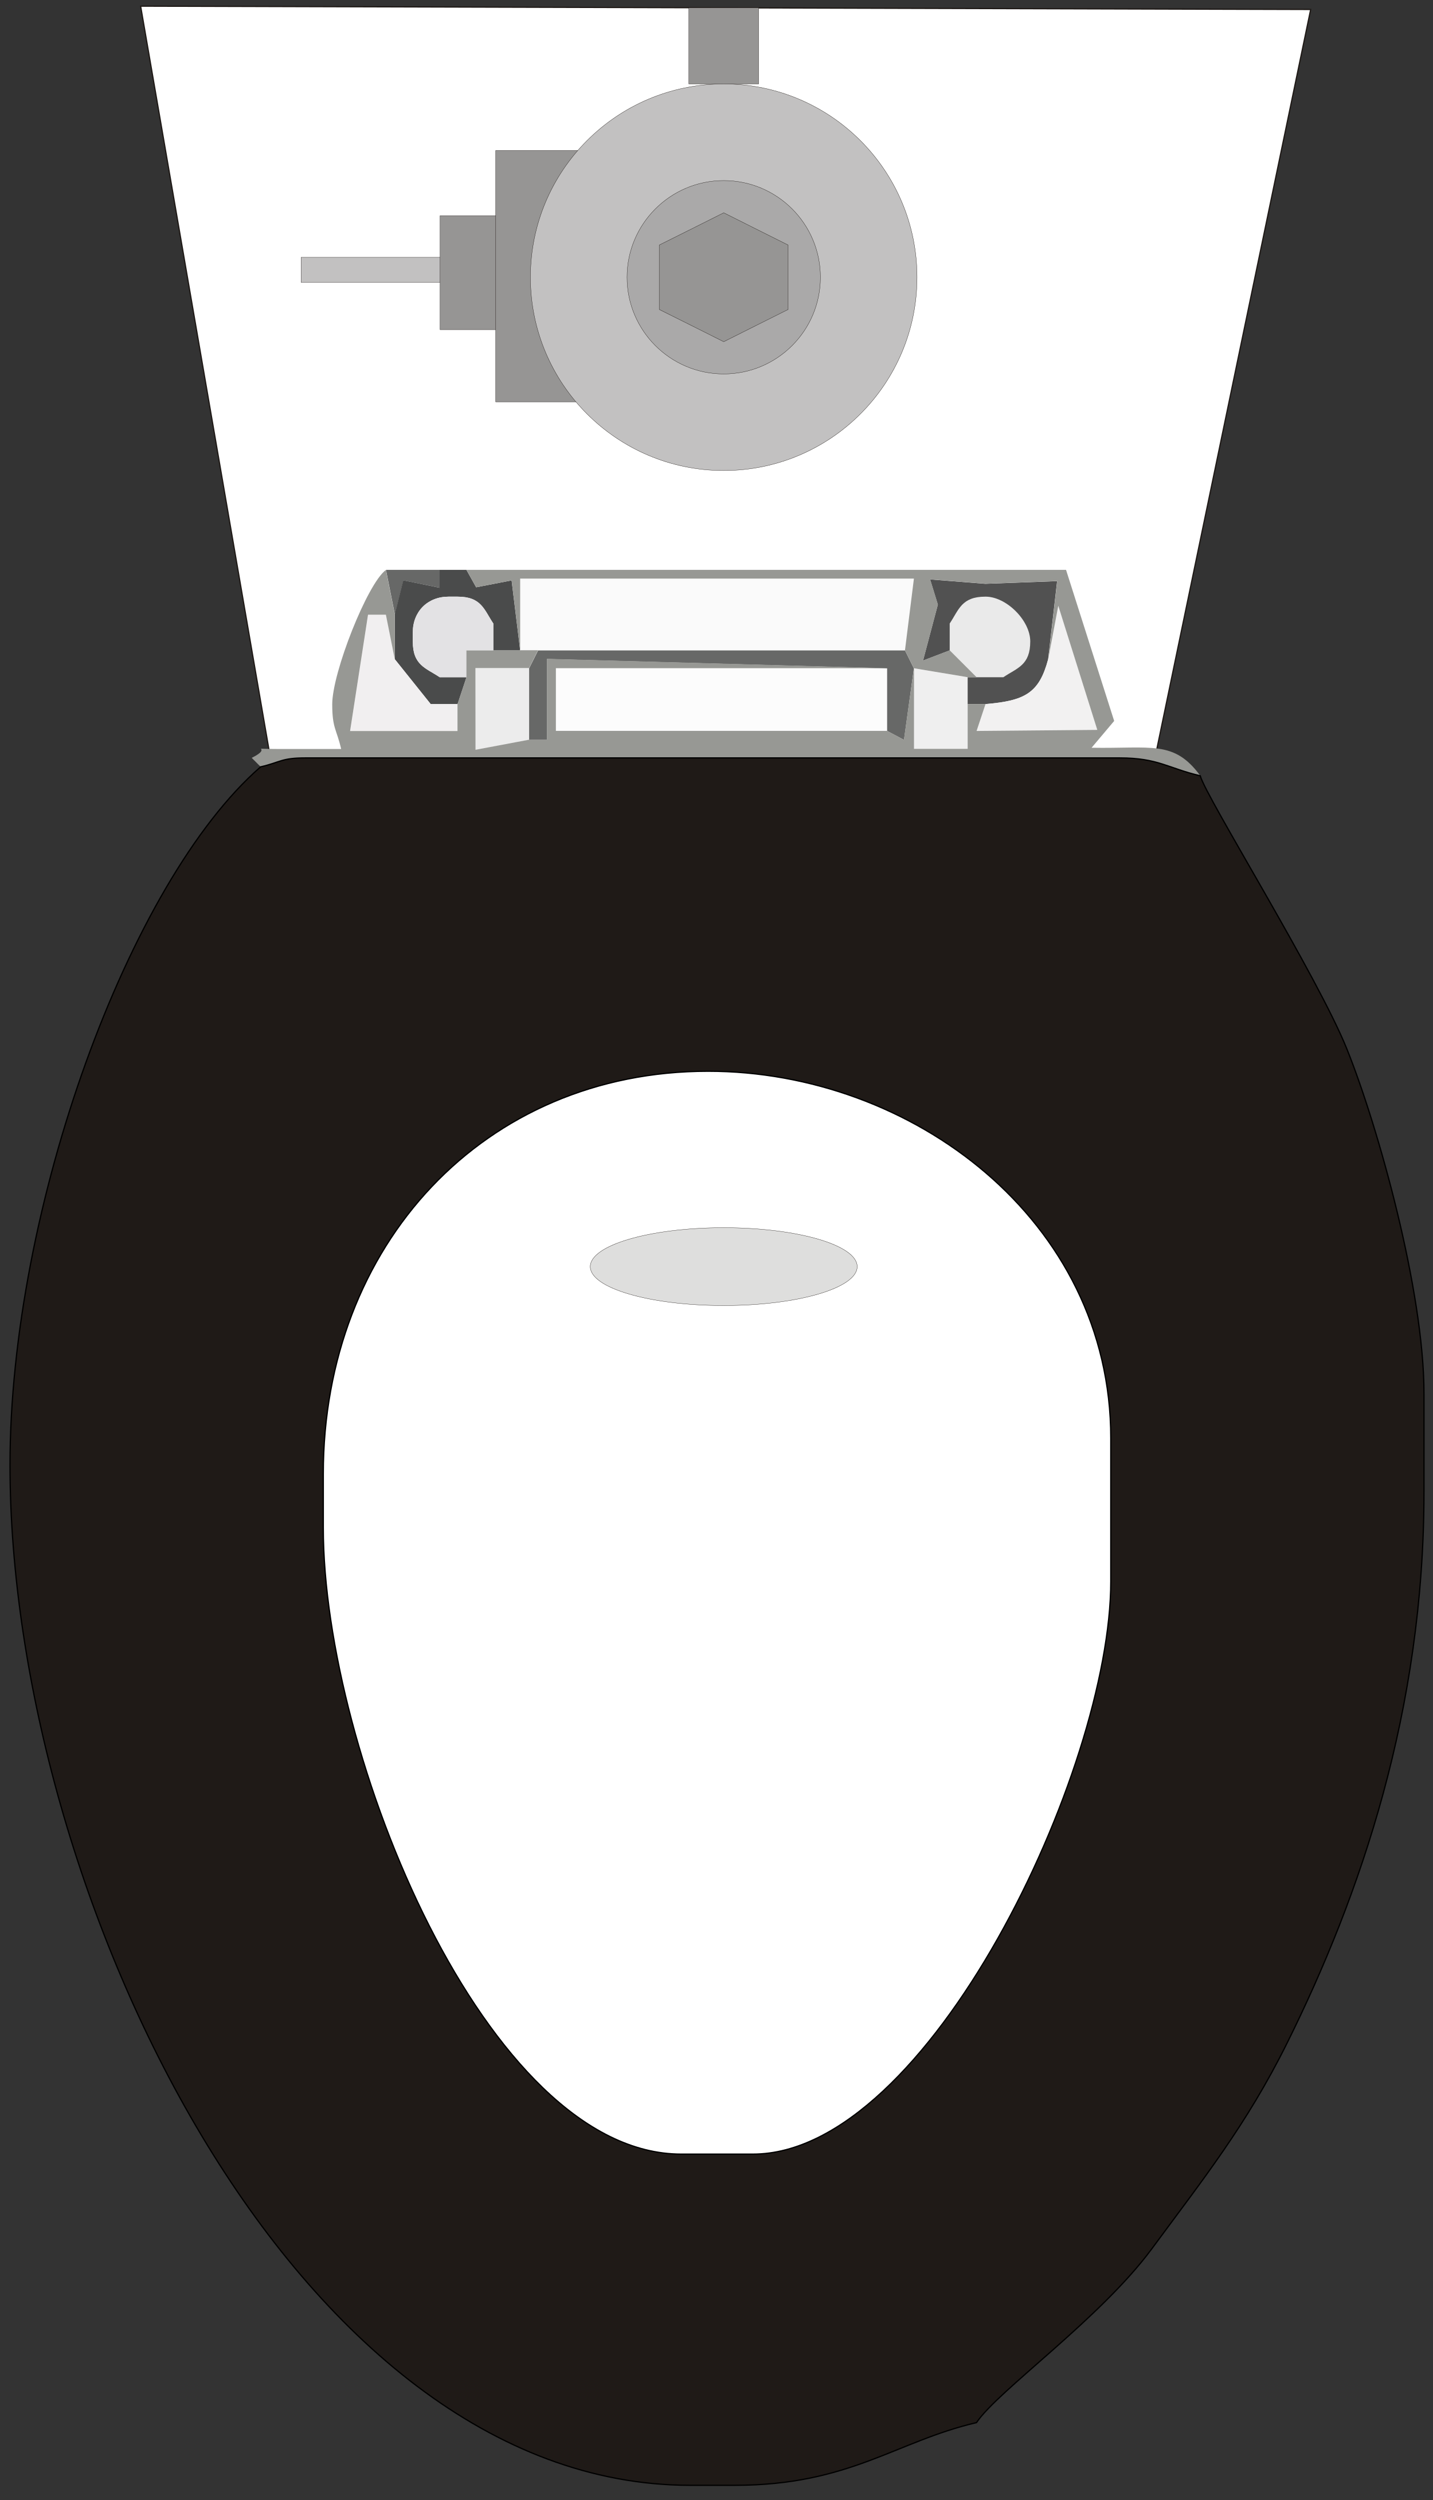
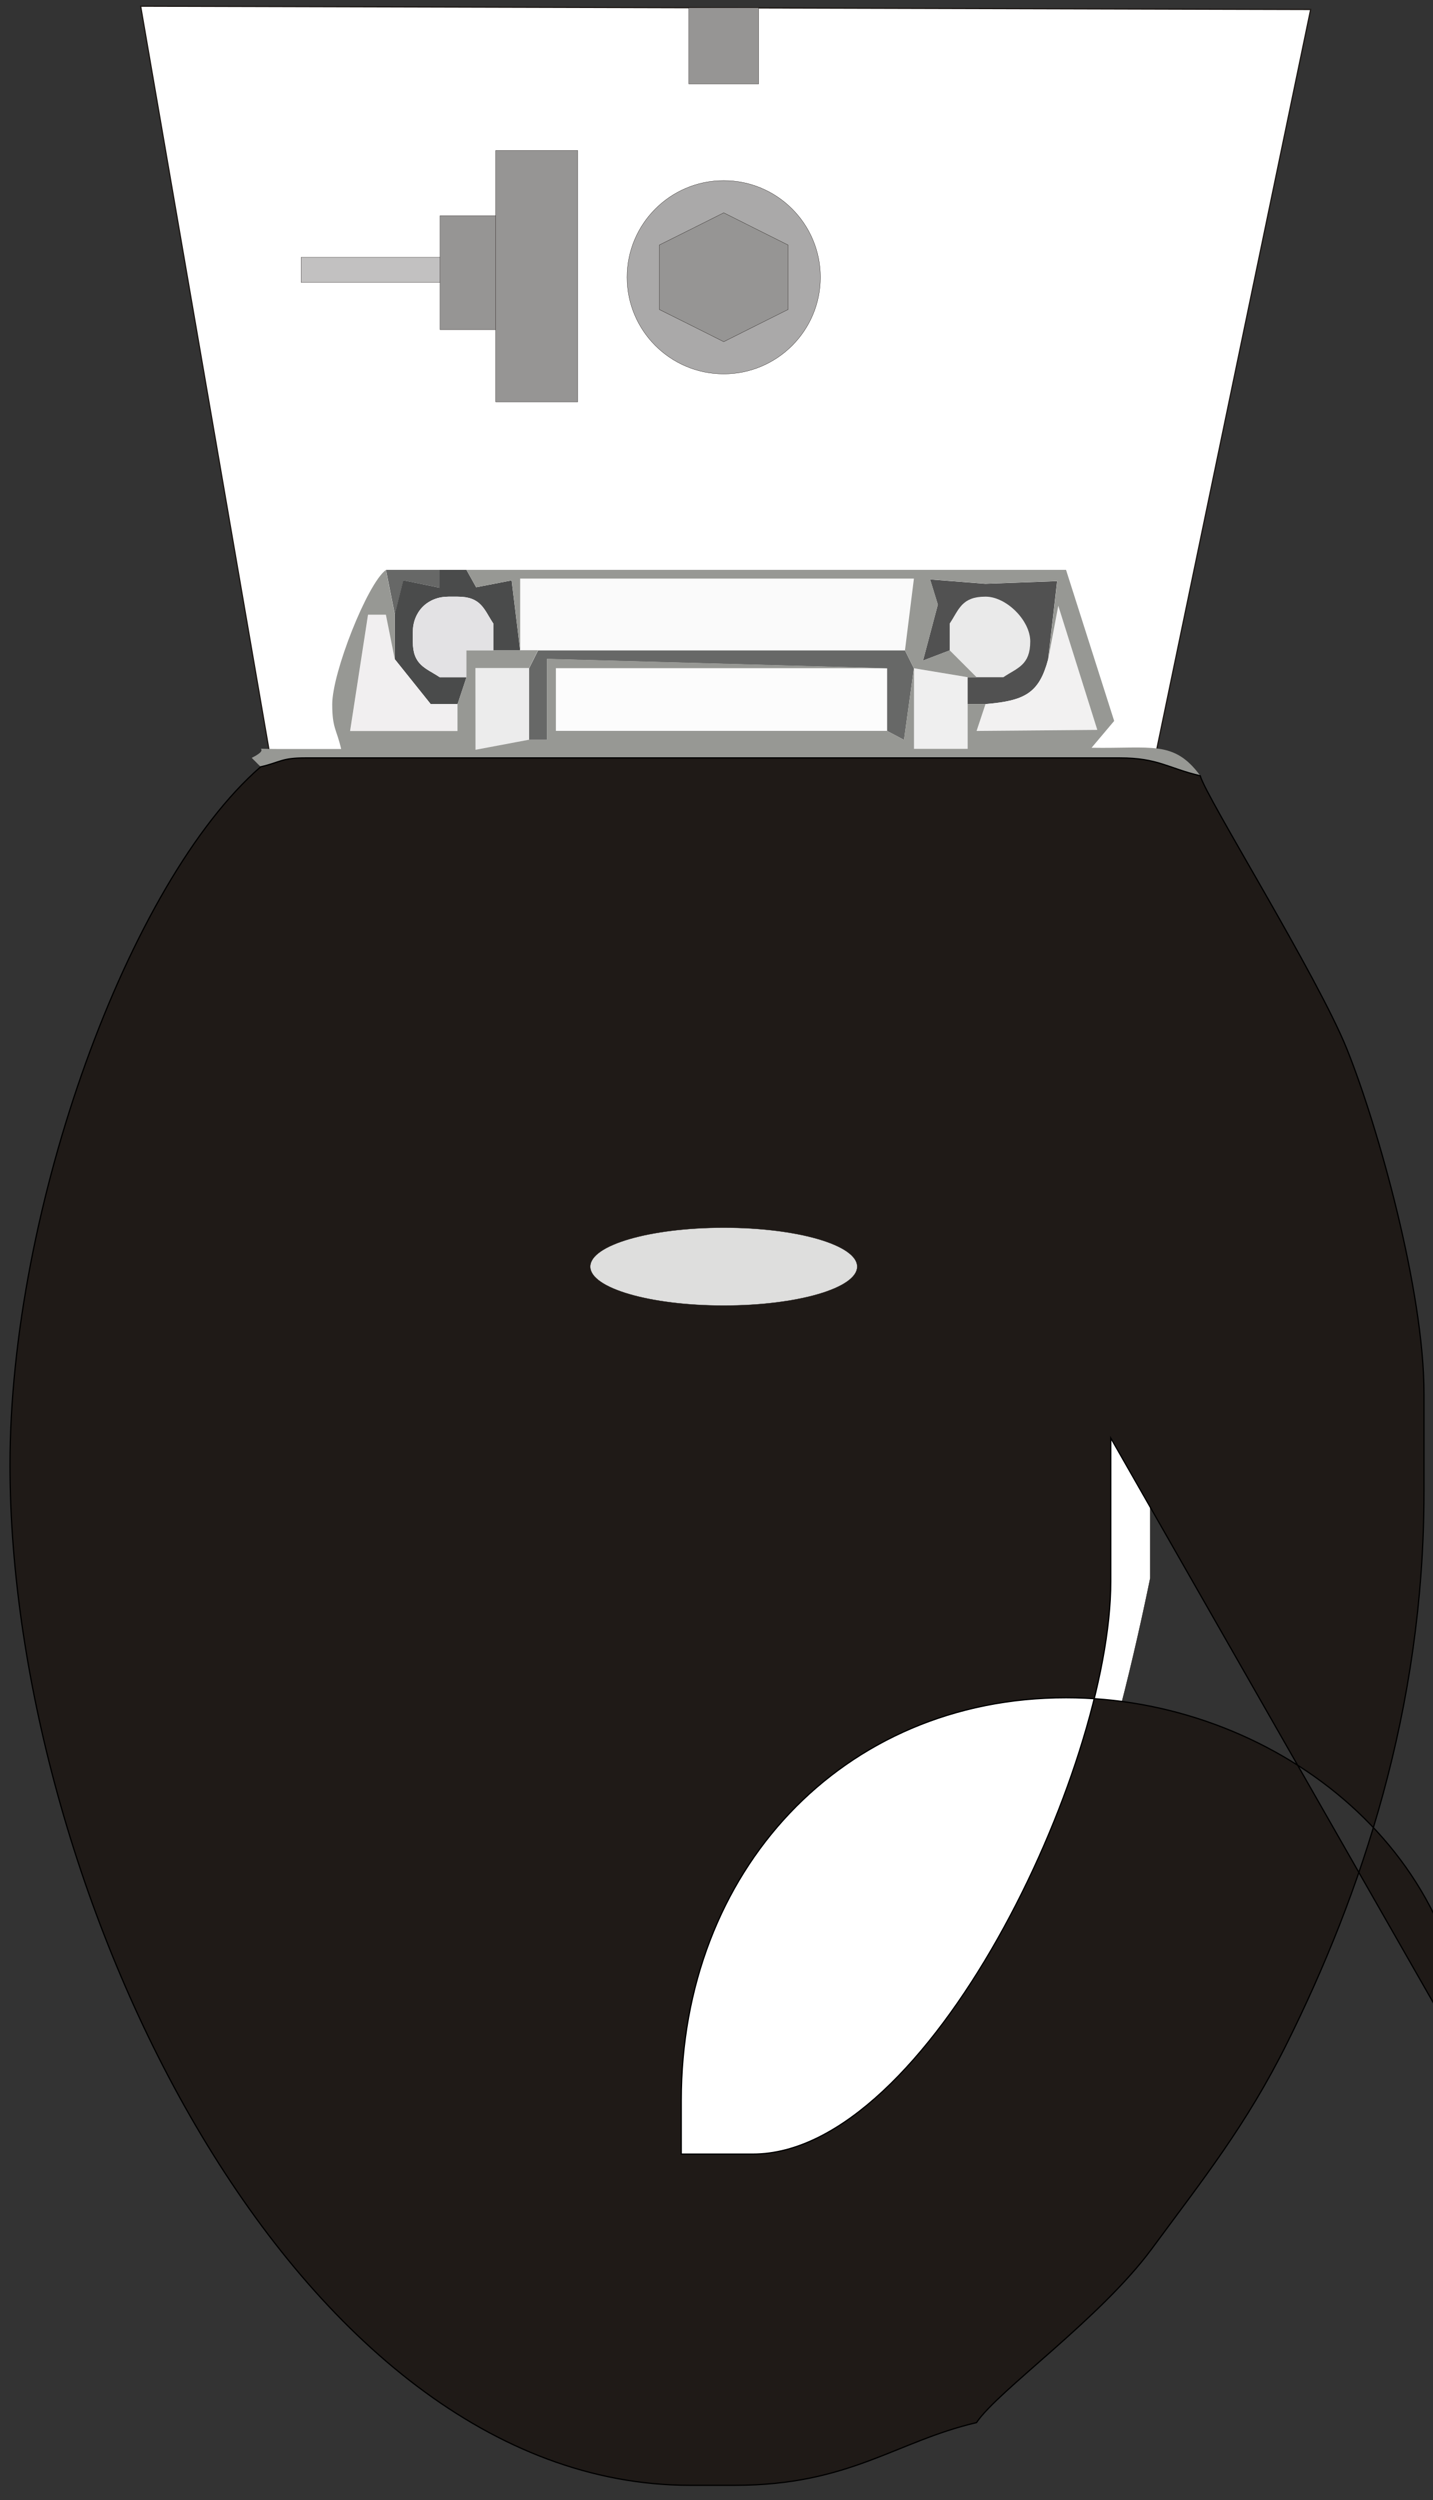
<svg xmlns="http://www.w3.org/2000/svg" xml:space="preserve" width="16.05in" height="28in" style="shape-rendering:geometricPrecision; text-rendering:geometricPrecision; image-rendering:optimizeQuality; fill-rule:evenodd; clip-rule:evenodd" viewBox="0 0 16.05 28">
  <rect x="0" y="0" width="16.05" height="28" fill="#333333" stroke="none" />
  <defs>
    <style type="text/css">
   
    .str0 {stroke:#1F1A17;stroke-width:0.003}
    .str1 {stroke:#1F1A17;stroke-width:0.014}
    .str2 {stroke:black;stroke-width:0.014}
    .fil13 {fill:#1F1A17}
    .fil15 {fill:#969594}
    .fil17 {fill:#AAA9A9}
    .fil16 {fill:#C2C1C1}
    .fil14 {fill:#DEDEDD}
    .fil0 {fill:white}
    .fil2 {fill:#4A4B4B}
    .fil5 {fill:#515151}
    .fil1 {fill:#676867}
    .fil12 {fill:#979894}
    .fil6 {fill:#E3E2E4}
    .fil4 {fill:#EAEAEA}
    .fil11 {fill:#ECECEC}
    .fil10 {fill:#EFEFEF}
    .fil7 {fill:#F1EFF0}
    .fil8 {fill:#F2F1F1}
    .fil3 {fill:#FAFAFA}
    .fil9 {fill:#FCFCFC}
   
  </style>
  </defs>
  <g id="Layer_x0020_1">
    <g id="_111220976">
      <path id="_54688648" class="fil0 str0" d="M7.921 11.389c2.86,0.151 4.514,1.658 4.962,4.52l0 1.764c-0.954,4.632 -2.416,7.022 -4.41,7.056l-0.882 0c-2.243,-0.253 -3.713,-2.826 -4.41,-7.718l0 -0.662c0.374,-3.227 1.954,-4.881 4.741,-4.962z" />
      <polygon id="_53112816" class="fil0 str1" points="1.575,0.069 3.027,8.48 12.935,8.494 14.68,0.106 " />
      <polygon id="_54241768" class="fil1" points="4.423,6.883 4.519,6.5 4.924,6.582 4.924,6.382 4.323,6.382 " />
      <path id="_111681912" class="fil2" d="M4.423 6.883l0 0.501 0.401 0.501 0.301 0 0.1 -0.301 -0.301 0c-0.156,-0.104 -0.301,-0.133 -0.301,-0.401l0 -0.1c0,-0.235 0.166,-0.401 0.401,-0.401l0.1 0c0.268,0 0.296,0.145 0.401,0.301l0 0.301 0.301 0 -0.096 -0.784 -0.397 0.077 -0.109 -0.195 -0.301 0 0 0.2 -0.406 -0.083 -0.096 0.383z" />
      <polygon id="_109566992" class="fil3" points="5.826,7.284 6.027,7.284 10.136,7.284 10.236,6.482 5.826,6.482 " />
      <path id="_111875528" class="fil4" d="M10.637 7.284l0.301 0.301 0.301 0c0.156,-0.104 0.301,-0.133 0.301,-0.401 0,-0.234 -0.267,-0.501 -0.501,-0.501 -0.268,0 -0.296,0.145 -0.401,0.301l0 0.301z" />
      <path id="_114087056" class="fil5" d="M10.637 7.284l0 -0.301c0.104,-0.156 0.133,-0.301 0.401,-0.301 0.234,0 0.501,0.267 0.501,0.501 0,0.268 -0.145,0.296 -0.301,0.401l-0.301 0 -0.1 0 0 0.301 0.2 0c0.443,-0.037 0.601,-0.123 0.702,-0.501l0.101 -0.876 -0.804 0.03 -0.619 -0.049 0.087 0.282 -0.166 0.627 0.298 -0.114z" />
      <path id="_112682264" class="fil6" d="M5.225 7.585l0 -0.301 0.301 0 0 -0.301c-0.104,-0.156 -0.133,-0.301 -0.401,-0.301l-0.1 0c-0.235,0 -0.401,0.166 -0.401,0.401l0 0.1c0,0.268 0.145,0.296 0.301,0.401l0.301 0z" />
      <polygon id="_109985776" class="fil7" points="5.125,7.885 4.824,7.885 4.423,7.384 4.323,6.883 4.123,6.883 3.922,8.186 5.125,8.186 " />
      <path id="_113811880" class="fil8" d="M11.74 7.384c-0.101,0.378 -0.259,0.464 -0.702,0.501l-0.1 0.301 1.352 -0.012 -0.437 -1.39 -0.113 0.6z" />
      <polygon id="_113166064" class="fil9" points="9.936,8.186 9.936,7.485 6.227,7.485 6.227,8.186 " />
      <polygon id="_114037736" class="fil1" points="5.926,7.485 5.926,8.286 6.127,8.286 6.127,7.38 9.936,7.485 9.936,8.186 10.125,8.286 10.236,7.485 10.136,7.284 6.027,7.284 " />
      <polygon id="_112552264" class="fil10" points="10.838,7.885 10.838,7.585 10.236,7.485 10.236,8.387 10.838,8.387 " />
      <polygon id="_111131520" class="fil11" points="5.926,8.286 5.926,7.485 5.325,7.485 5.326,8.399 " />
      <path id="_54336768" class="fil12" d="M10.136 7.284l0.1 0.2 -0.112 0.801 -0.189 -0.1 -3.709 0 0 -0.702 3.709 0 -3.809 -0.105 0 0.906 -0.2 0 -0.6 0.113 -0.001 -0.915 0.601 0 0.1 -0.2 -0.2 0 0 -0.802 4.41 0 -0.1 0.802zm1.604 0.1l0.113 -0.6 0.437 1.39 -1.352 0.012 0.1 -0.301 -0.2 0 0 0.501 -0.601 0 0 -0.902 0.601 0.1 0.1 0 -0.301 -0.301 -0.298 0.114 0.166 -0.627 -0.087 -0.282 0.619 0.049 0.804 -0.03 -0.101 0.876zm-8.921 1.103l0.1 0.1c0.225,-0.052 0.23,-0.1 0.501,-0.1l9.121 0c0.431,0 0.543,0.117 0.902,0.2 -0.294,-0.401 -0.546,-0.301 -1.217,-0.313l0.253 -0.3 -0.539 -1.692 -6.716 0 0.109 0.195 0.397 -0.077 0.096 0.784 -0.301 0 -0.301 0 0 0.301 -0.1 0.301 0 0.301 -1.203 0 0.201 -1.303 0.2 -0 0.1 0.501 0 -0.501 -0.1 -0.501c-0.207,0.152 -0.601,1.148 -0.601,1.504 0,0.271 0.048,0.276 0.1,0.501l-0.702 0c-0.383,0 -0.036,-0.031 -0.301,0.1z" />
-       <path id="_109497064" class="fil13 str2" d="M12.441 16.105l0 1.604c0,2.118 -2.042,6.415 -4.009,6.415l-0.802 0c-2.183,0 -4.009,-4.485 -4.009,-7.016l0 -0.601c0,-2.563 1.799,-4.51 4.31,-4.51 2.279,0 4.51,1.663 4.51,4.11zm-9.522 -7.517c-1.477,1.284 -2.807,4.943 -2.807,7.818 0,4.799 3.187,11.427 7.618,11.427l0.501 0c1.285,0 1.804,-0.492 2.706,-0.702 0.241,-0.36 1.384,-1.161 1.963,-1.946 0.575,-0.78 1.059,-1.386 1.512,-2.297 0.827,-1.666 1.537,-3.734 1.537,-6.181l0 -1.103c0,-1.142 -0.51,-2.975 -0.861,-3.85 -0.329,-0.822 -1.581,-2.827 -1.645,-3.066 -0.359,-0.084 -0.471,-0.2 -0.902,-0.2l-9.121 0c-0.271,0 -0.276,0.048 -0.501,0.1z" />
+       <path id="_109497064" class="fil13 str2" d="M12.441 16.105l0 1.604c0,2.118 -2.042,6.415 -4.009,6.415l-0.802 0l0 -0.601c0,-2.563 1.799,-4.51 4.31,-4.51 2.279,0 4.51,1.663 4.51,4.11zm-9.522 -7.517c-1.477,1.284 -2.807,4.943 -2.807,7.818 0,4.799 3.187,11.427 7.618,11.427l0.501 0c1.285,0 1.804,-0.492 2.706,-0.702 0.241,-0.36 1.384,-1.161 1.963,-1.946 0.575,-0.78 1.059,-1.386 1.512,-2.297 0.827,-1.666 1.537,-3.734 1.537,-6.181l0 -1.103c0,-1.142 -0.51,-2.975 -0.861,-3.85 -0.329,-0.822 -1.581,-2.827 -1.645,-3.066 -0.359,-0.084 -0.471,-0.2 -0.902,-0.2l-9.121 0c-0.271,0 -0.276,0.048 -0.501,0.1z" />
      <ellipse id="_112130824" class="fil14 str0" cx="8.106" cy="14.185" rx="1.495" ry="0.436" />
      <rect id="_111877904" class="fil15 str0" x="7.715" y="0.088" width="0.782" height="0.852" />
      <rect id="_54687920" class="fil15 str0" x="5.552" y="1.685" width="0.919" height="2.816" />
      <rect id="_53506768" class="fil15 str0" x="4.929" y="2.415" width="0.623" height="1.277" />
      <rect id="_54687696" class="fil16 str0" x="3.372" y="2.882" width="1.557" height="0.28" />
-       <circle id="_111090264" class="fil16 str0" cx="8.106" cy="3.105" r="2.165" />
      <circle id="_53332432" class="fil17 str0" cx="8.106" cy="3.105" r="1.083" />
      <polygon id="_53525392" class="fil15 str0" points="8.106,2.383 8.467,2.564 8.827,2.744 8.827,3.105 8.827,3.466 8.467,3.646 8.106,3.827 7.745,3.646 7.384,3.466 7.384,3.105 7.384,2.744 7.745,2.564 " />
    </g>
  </g>
</svg>